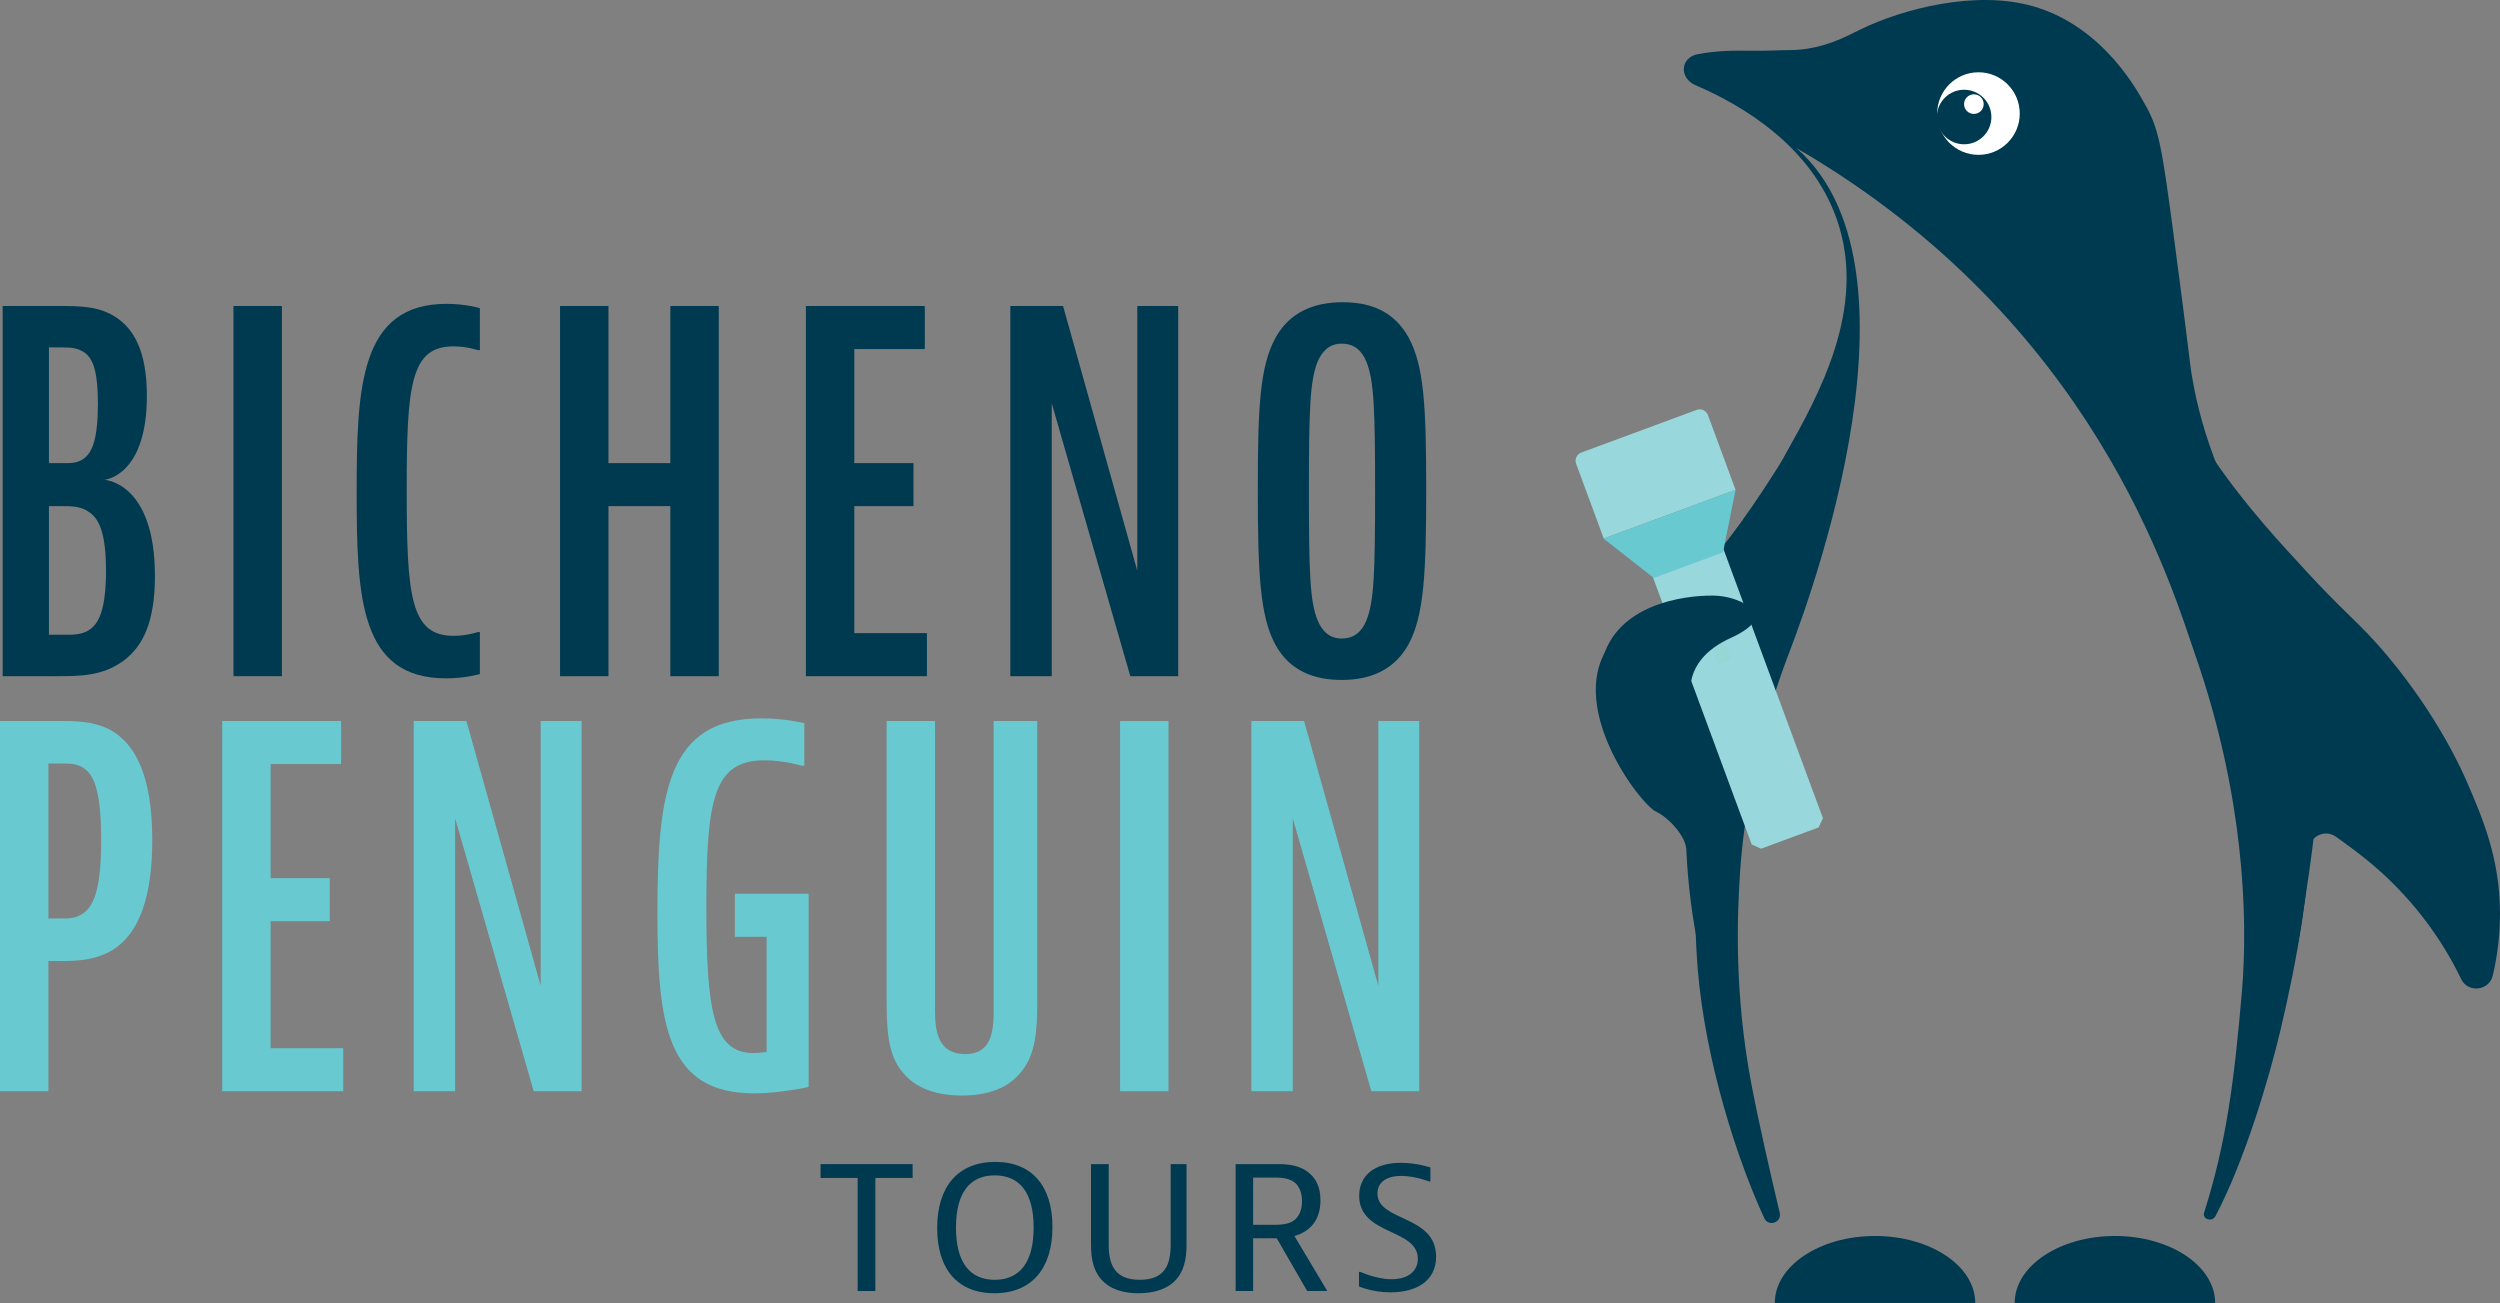
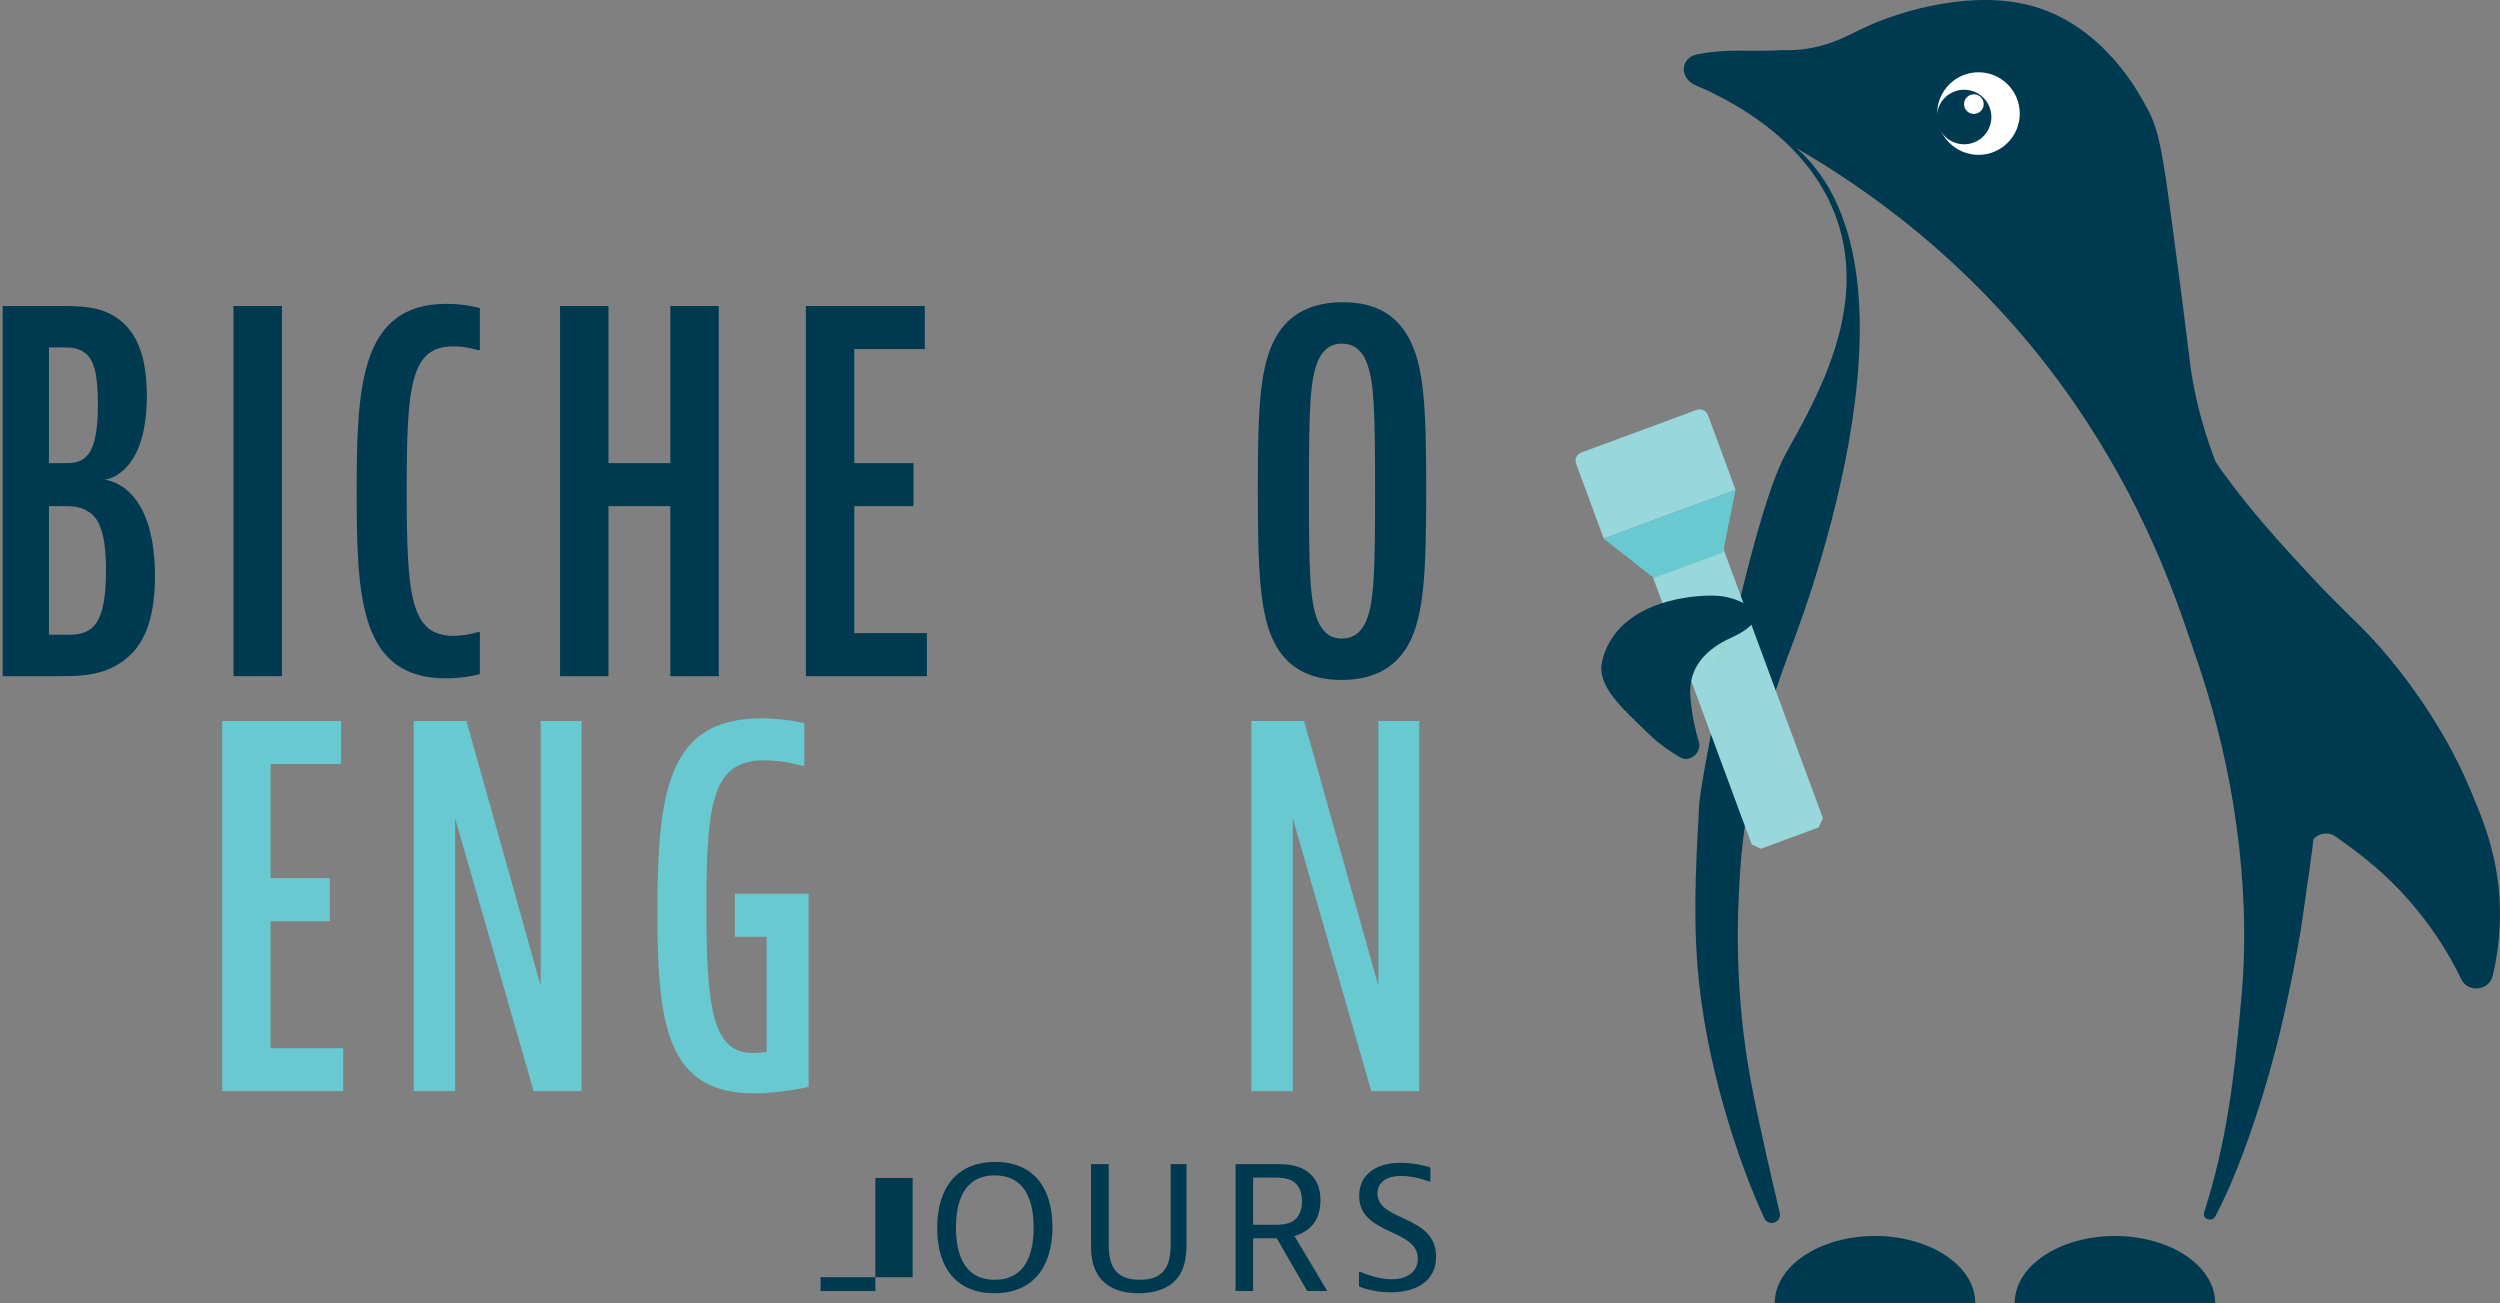
<svg xmlns="http://www.w3.org/2000/svg" version="1.1" id="Layer_1" x="0px" y="0px" viewBox="0 0 325.279 169.532" style="enable-background:new 0 0 325.279 169.532;" xml:space="preserve">
  <rect x="0" y="0" width="325.279" height="169.532" fill="#808080" stroke="none" />
  <style type="text/css">
	.st0{fill:#003A50;}
	.st1{fill:#68C9D0;}
	.st2{fill:#98D7DC;}
	.st3{fill:#FFFFFF;}
	.st4{fill-rule:evenodd;clip-rule:evenodd;fill:#003A50;}
	.st5{fill:#96D6D5;}
</style>
  <g>
    <g>
      <path class="st0" d="M7.489,39.814c2.94,0,5.461,0,7.701,1.54    c2.17,1.471,3.92,4.271,3.92,10.151c0,10.501-5.53,10.921-5.53,10.921    s6.58,0.28,6.58,12.531c0,6.021-1.61,9.171-4.061,10.991    c-2.729,2.03-5.74,2.03-8.681,2.03H0.349V39.814H7.489z M6.369,60.256h1.75    c1.05,0,2.101,0.069,3.011-0.771c0.84-0.77,1.609-2.311,1.609-6.931    c0-3.99-0.56-5.74-1.609-6.581c-0.91-0.699-1.891-0.77-2.871-0.77H6.369    V60.256z M6.369,82.588h1.89c1.261,0,2.591,0.07,3.711-0.91    c0.98-0.84,1.82-2.66,1.82-7.421c0-4.76-0.84-6.65-2.101-7.561    c-1.12-0.84-2.38-0.84-3.5-0.84H6.369V82.588z" />
      <path class="st0" d="M36.68,39.814v48.165h-6.301V39.814H36.68z" />
      <path class="st0" d="M62.438,87.699c0,0-1.82,0.561-4.41,0.561    c-11.201,0-11.621-10.501-11.621-24.223c0-13.651,0.42-24.503,11.691-24.503    c2.52,0,4.34,0.561,4.34,0.561v5.46h-0.279c0,0-1.4-0.489-3.15-0.489    c-5.601,0-6.091,5.04-6.091,18.762s0.49,18.901,6.091,18.901    c1.75,0,3.15-0.489,3.15-0.489h0.279V87.699z" />
      <path class="st0" d="M79.168,39.814v20.442H87.219V39.814h6.301v48.165H87.219V65.857h-8.051    v22.122h-6.301V39.814H79.168z" />
      <path class="st0" d="M120.327,39.814v5.601H111.156v14.842h7.7v5.601H111.156v16.521h9.45    v5.601h-15.751V39.814H120.327z" />
-       <path class="st0" d="M138.316,39.814l9.661,34.443V39.814h5.32v48.165h-6.23    l-10.221-35.494v35.494h-5.391V39.814H138.316z" />
      <path class="st0" d="M183.256,83.848c-1.82,3.291-4.9,4.621-8.681,4.621    c-3.5,0-6.721-1.12-8.611-4.551c-2.029-3.71-2.31-9.311-2.31-20.232    c0-10.851,0.28-16.031,2.31-19.741c1.82-3.291,4.901-4.621,8.751-4.621    c3.641,0,6.651,1.19,8.541,4.551c2.03,3.71,2.311,8.961,2.311,19.812    C185.566,74.537,185.286,80.138,183.256,83.848z M177.796,80.699    c0.979-2.451,1.12-6.161,1.12-16.803c0-10.641-0.141-14.351-1.12-16.801    c-0.561-1.4-1.54-2.381-3.221-2.381c-1.68,0-2.59,1.05-3.15,2.381    c-0.98,2.45-1.12,6.16-1.12,16.801c0,10.642,0.14,14.352,1.12,16.803    c0.561,1.33,1.471,2.38,3.15,2.38    C176.256,83.078,177.235,82.098,177.796,80.699z" />
-       <path class="st1" d="M8.4,93.814c2.24,0,4.48,0.21,6.371,1.4    c2.73,1.75,5.04,5.53,5.04,14.071c0,7.492-1.75,11.691-4.41,13.791    c-1.96,1.541-4.41,1.961-6.86,1.961H6.301v16.941H0V93.814H8.4z     M6.301,119.506h2.17c0.84,0,1.75-0.139,2.66-0.91    c1.33-1.189,2.03-3.779,2.03-9.311c0-5.53-0.7-8.121-2.03-9.17    c-0.771-0.63-1.68-0.771-2.66-0.771H6.301V119.506z" />
      <path class="st1" d="M44.381,93.814v5.601h-9.171v14.841h7.7v5.602h-7.7v16.521    h9.45v5.6H28.909V93.814H44.381z" />
      <path class="st1" d="M60.689,93.814l9.661,34.444V93.814h5.32v48.165h-6.23    l-10.221-35.494v35.494h-5.391V93.814H60.689z" />
      <path class="st1" d="M105.21,116.287v25.133c0,0-3.641,0.84-7.07,0.84    c-11.412,0-12.602-8.961-12.602-23.523c0-15.822,1.4-25.272,13.512-25.272    c3.149,0,5.6,0.63,5.6,0.63v5.53h-0.35c0,0-2.311-0.7-4.83-0.7    c-6.651,0-7.562,5.111-7.562,19.042c0,13.371,0.841,19.041,6.091,19.041    c0.771,0,1.75-0.139,1.75-0.139v-14.982h-4.13v-5.6H105.21z" />
-       <path class="st1" d="M121.658,93.814v37.803c0,2.941,0.63,5.531,3.92,5.531    c3.15,0,3.711-2.449,3.711-5.531V93.814h5.67v36.684    c0,3.711-0.28,6.51-1.82,8.611c-1.399,1.959-3.78,3.43-7.98,3.43    c-3.99,0-6.511-1.33-7.98-3.359c-1.471-1.961-1.82-4.691-1.82-8.611V93.814    H121.658z" />
-       <path class="st1" d="M152.038,93.814v48.165h-6.301V93.814H152.038z" />
      <path class="st1" d="M169.676,93.814l9.661,34.444V93.814h5.32v48.165h-6.23    l-10.221-35.494v35.494h-5.391V93.814H169.676z" />
-       <path class="st0" d="M118.744,151.465v1.801h-4.849v14.713h-2.304v-14.713h-4.825v-1.801    H118.744z" />
+       <path class="st0" d="M118.744,151.465v1.801h-4.849v14.713h-2.304h-4.825v-1.801    H118.744z" />
      <path class="st0" d="M129.375,168.267c-4.8,0-7.44-3.168-7.44-8.473    c0-5.377,2.688-8.617,7.561-8.617c4.801,0,7.441,3.168,7.441,8.473    C136.937,165.027,134.248,168.267,129.375,168.267z M134.488,159.723    c0-4.561-1.824-6.793-5.064-6.793c-3.217,0-5.041,2.232-5.041,6.793    s1.824,6.793,5.041,6.793C132.664,166.515,134.488,164.283,134.488,159.723z" />
      <path class="st0" d="M144.255,151.465v10.441c0,2.713,0.816,4.609,4.032,4.609    c3.24,0,4.032-1.896,4.032-4.609v-10.441h2.064v10.057    c0,1.369,0,3.41-1.32,4.922c-1.176,1.344-3.024,1.824-4.944,1.824    c-2.04,0-3.744-0.553-4.849-1.824c-1.319-1.537-1.319-3.504-1.319-4.922v-10.057    H144.255z" />
      <path class="st0" d="M163.047,161.115v6.863h-2.28v-16.514h5.112    c1.2,0,2.736-0.023,4.104,0.889c1.248,0.84,1.824,2.113,1.824,3.816    c0,2.664-1.417,4.08-3.385,4.656l4.272,7.152h-2.616l-3.96-6.863H163.047z     M163.047,159.361h2.808c0.528,0,1.656,0,2.448-0.527    c0.696-0.48,1.104-1.393,1.104-2.545c0-1.127-0.384-2.062-1.104-2.543    c-0.815-0.529-1.92-0.529-2.448-0.529h-2.808V159.361z" />
      <path class="st0" d="M186.11,153.723h-0.168c0,0-1.8-0.721-3.624-0.721    c-2.04,0-3.096,0.912-3.096,2.279c0,3.697,7.632,2.736,7.632,8.232    c0,3.217-2.64,4.633-5.928,4.633c-2.425,0-4.104-0.768-4.104-0.768v-1.896    h0.168c0,0,2.063,0.961,4.08,0.961c2.137,0,3.408-1.057,3.408-2.664    c0-3.961-7.633-3.025-7.633-8.186c0-2.664,2.017-4.297,5.425-4.297    c2.088,0,3.84,0.602,3.84,0.602V153.723z" />
    </g>
  </g>
  <path class="st2" d="M222.223,54.008c-0.219-0.592-0.876-0.895-1.468-0.676l-15.006,5.546  c-0.592,0.219-0.894,0.876-0.676,1.468l3.594,9.725l17.15-6.338L222.223,54.008z" />
  <g>
    <path class="st0" d="M232.383,58.973c4.101-7.364,10.623-18.788,6.637-30.357   c-3.296-9.567-12.256-14.895-18.427-17.536c-2.116-0.905-1.994-3.586,0.277-4.024   c0.016-0.003,0.032-0.006,0.049-0.009c2.535-0.484,4.658-0.466,6.975-0.446   c2.665,0.022,3.412-0.081,4.849-0.08c4.385,0.002,7.617-1.857,9.3-2.678   c5.532-2.699,15.06-5.194,22.573-3.005c9.265,2.699,13.718,11.449,14.395,12.603   c1.858,3.168,2.253,5.549,3.72,16.516c2.18,16.303,2.098,16.893,2.547,19.445   c1.137,6.461,3.937,15.602,11.526,26.284c0.034,0.048,0.07,0.095,0.108,0.141   c0.657,0.794,1.346,1.615,2.069,2.462c6.636,7.771,0.725,39.386,0.569,41.223   c-0.007,0.078-0.009,0.154-0.019,0.227c-0.729,4.891-1.764,9.875-2.828,14.358   c-1.551,6.532-4.733,17.102-8.448,24.137c-0.43,0.815-1.75,0.405-1.471-0.473   c2.82-8.891,3.888-16.678,4.916-28.768c0.847-9.966,0.179-25.716-5.992-43.539   c-3.235-9.342-13.169-43.657-51.954-66.179   c18.629,16.415-0.054,63.23-1.207,66.281   c-4.309,11.399-5.768,22.198-6.142,27.901c-0.399,6.065-0.739,15.913,1.47,27.574   c0.925,4.887,2.455,11.566,3.691,16.774c0.298,1.255-1.468,1.866-2.01,0.696   c-3.494-7.546-7.669-20.35-8.664-32.458c-0.687-8.36-0.038-16.3,0.181-21.105   C220.943,103.14,227.632,67.506,232.383,58.973z" />
    <circle class="st3" cx="257.422" cy="14.776" r="5.371" />
    <circle class="st0" cx="255.555" cy="15.225" r="3.549" />
    <circle class="st3" cx="256.824" cy="13.546" r="1.277" />
  </g>
  <path class="st4" d="M243.962,160.815c7.201,0,13.039,3.902,13.039,8.716h-26.079  C230.923,164.718,236.761,160.815,243.962,160.815" />
  <path class="st4" d="M275.175,160.815c7.201,0,13.039,3.902,13.039,8.716h-26.079  C262.136,164.718,267.974,160.815,275.175,160.815" />
-   <path class="st0" d="M221.234,124.468c-1.111-5.021-1.637-9.721-1.827-13.981  c-0.075-1.676-2.311-4.129-3.863-4.836c-2.232-1.017-12.261-14.375-5.745-22.188  c2.917-3.497,2.966,0.812,6.26-2.558c2.014-2.06,6.018-7.434,6.451-7.902  c2.92-3.159,7.503-9.754,12.068-17.582" />
  <path class="st0" d="M298.631,124.468c1.111-5.021,1.637-9.721,1.827-13.981  c0.075-1.676,2.035-2.618,3.435-1.643c0.646,0.45,1.286,0.921,1.944,1.408  c2.051,1.517,6.022,4.551,9.89,9.727c1.927,2.579,3.39,5.109,4.505,7.421  c0.885,1.834,3.637,1.52,4.103-0.456c0.552-2.338,0.948-5.062,0.942-8.091  c-0.012-7.173-2.265-12.394-4.282-17.07c-0.62-1.437-3.736-8.505-10.252-16.317  c-2.917-3.497-4.56-4.8-7.855-8.17c-2.014-2.06-3.576-3.81-4.009-4.278  c-2.92-3.159-9.03-9.768-13.595-17.597" />
  <g>
    <g>
      <g>
        <path class="st2" d="M235.924,103.044l-0.002,0.001l-11.683-31.613l-9.266,3.425     l11.697,31.649l0.002-0.001l1.246,3.37c0.47,0.216,0.734,0.338,1.205,0.554     l7.507-2.774c0.216-0.471,0.338-0.735,0.554-1.205L235.924,103.044z" />
      </g>
    </g>
    <g>
      <path class="st5" d="M223.13,79.974l2.059,5.571c0.054,0.146-0.021,0.308-0.166,0.361    l-1.232,0.455c-0.146,0.054-0.308-0.021-0.361-0.166l-2.059-5.571    c-0.054-0.146,0.021-0.308,0.166-0.361l1.232-0.455    C222.914,79.753,223.076,79.828,223.13,79.974z" />
      <path class="st5" d="M224.672,85.703l-0.748,0.276c-0.117,0.043-0.248-0.017-0.291-0.134    l-1.924-5.206l1.173-0.433l1.924,5.206    C224.85,85.529,224.79,85.659,224.672,85.703z" />
    </g>
    <rect x="221.38" y="80.882" transform="matrix(-0.347 -0.938 0.938 -0.347 223.416 318.827)" class="st5" width="2.73" height="1.446" />
  </g>
  <g>
    <path class="st0" d="M208.467,85.979c-0.801,3.282,2.633,6.173,5.964,9.429   c1.406,1.375,2.881,2.399,4.258,3.166c1.164,0.648,2.751-0.67,2.361-1.969   c-0.491-1.638-0.902-3.56-1.093-5.751c-0.453-4.167,2.322-6.532,5.205-7.835   c2.345-1.06,4.773-2.808,2.114-4.33c-1.294-0.741-2.76-1.161-4.25-1.191   C218.926,77.415,210.236,78.731,208.467,85.979z" />
  </g>
  <polygon class="st1" points="225.816,63.731 208.642,70.077 215.173,75.196 224.184,71.866 " />
</svg>